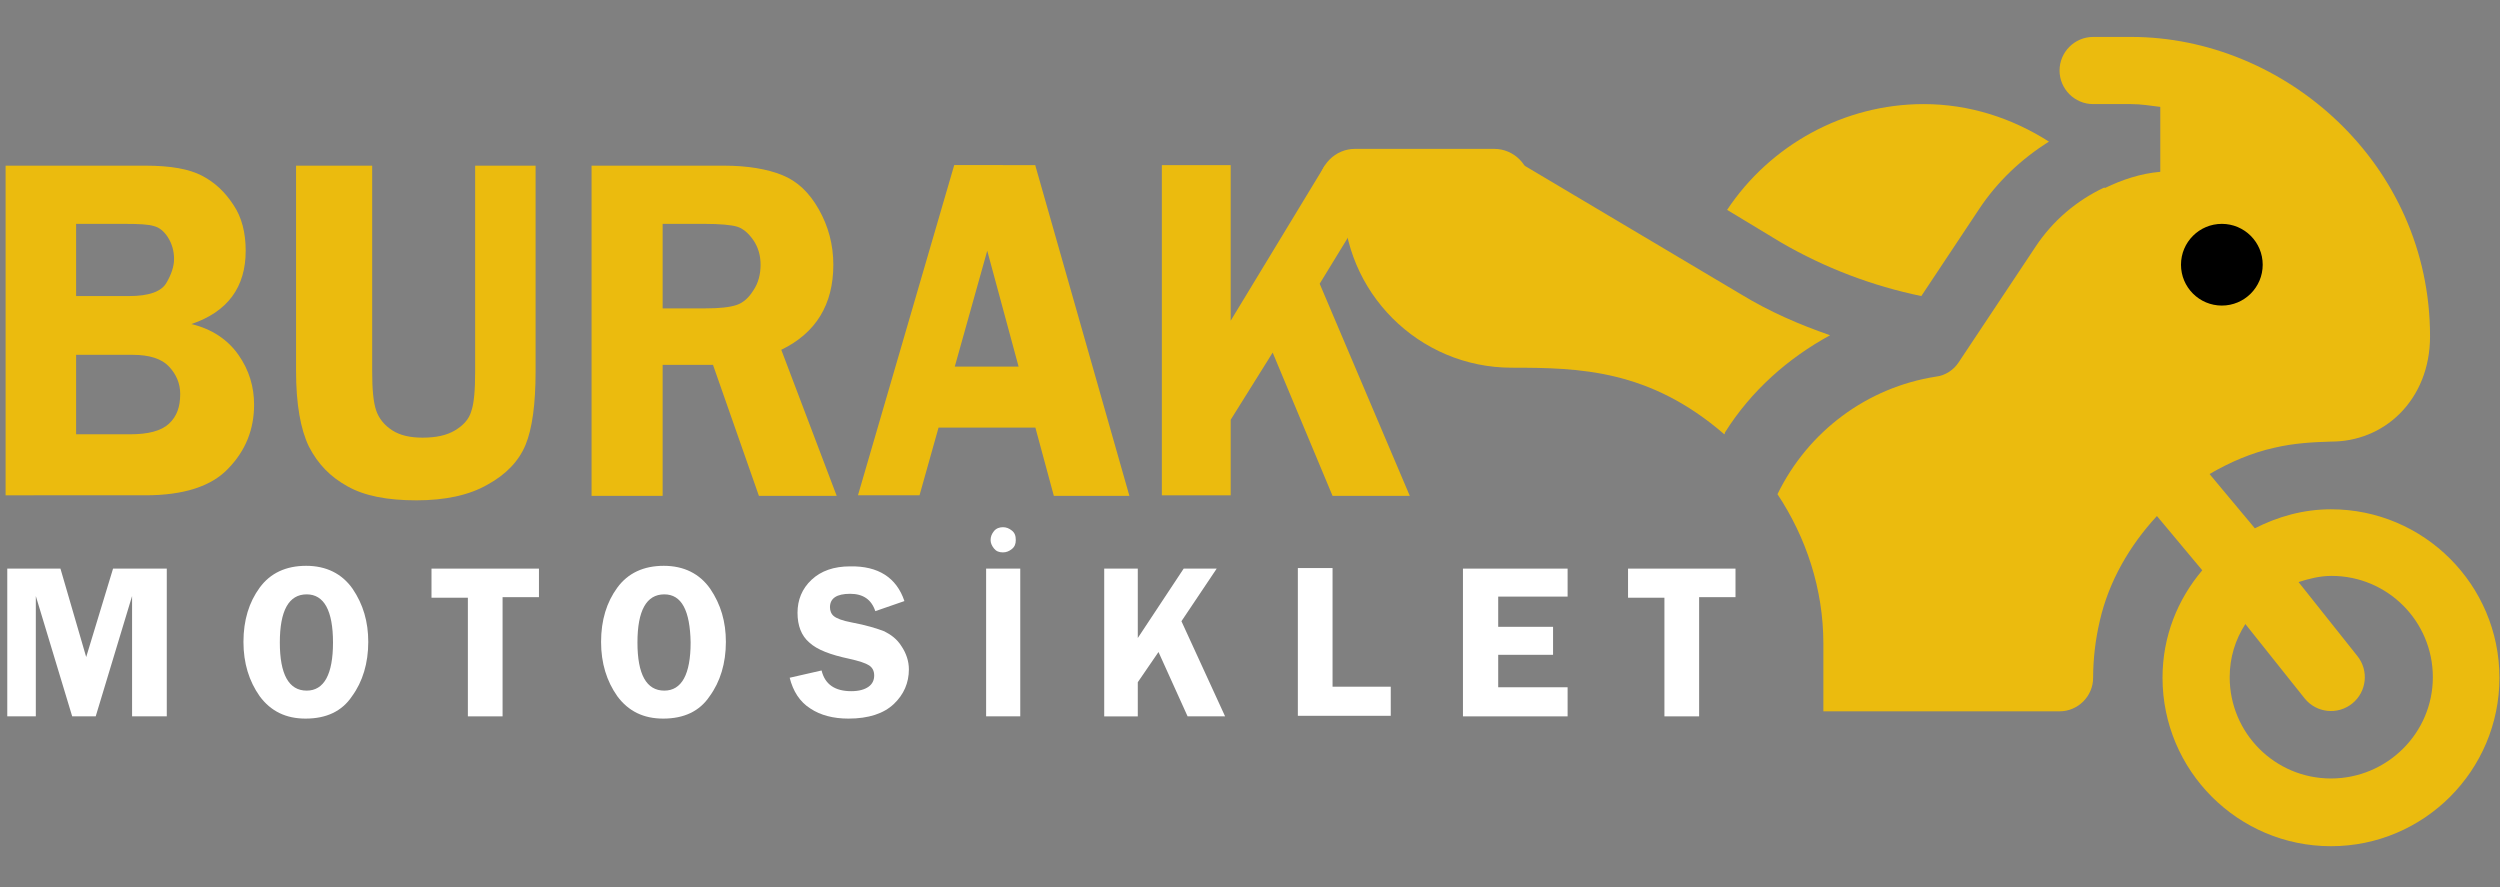
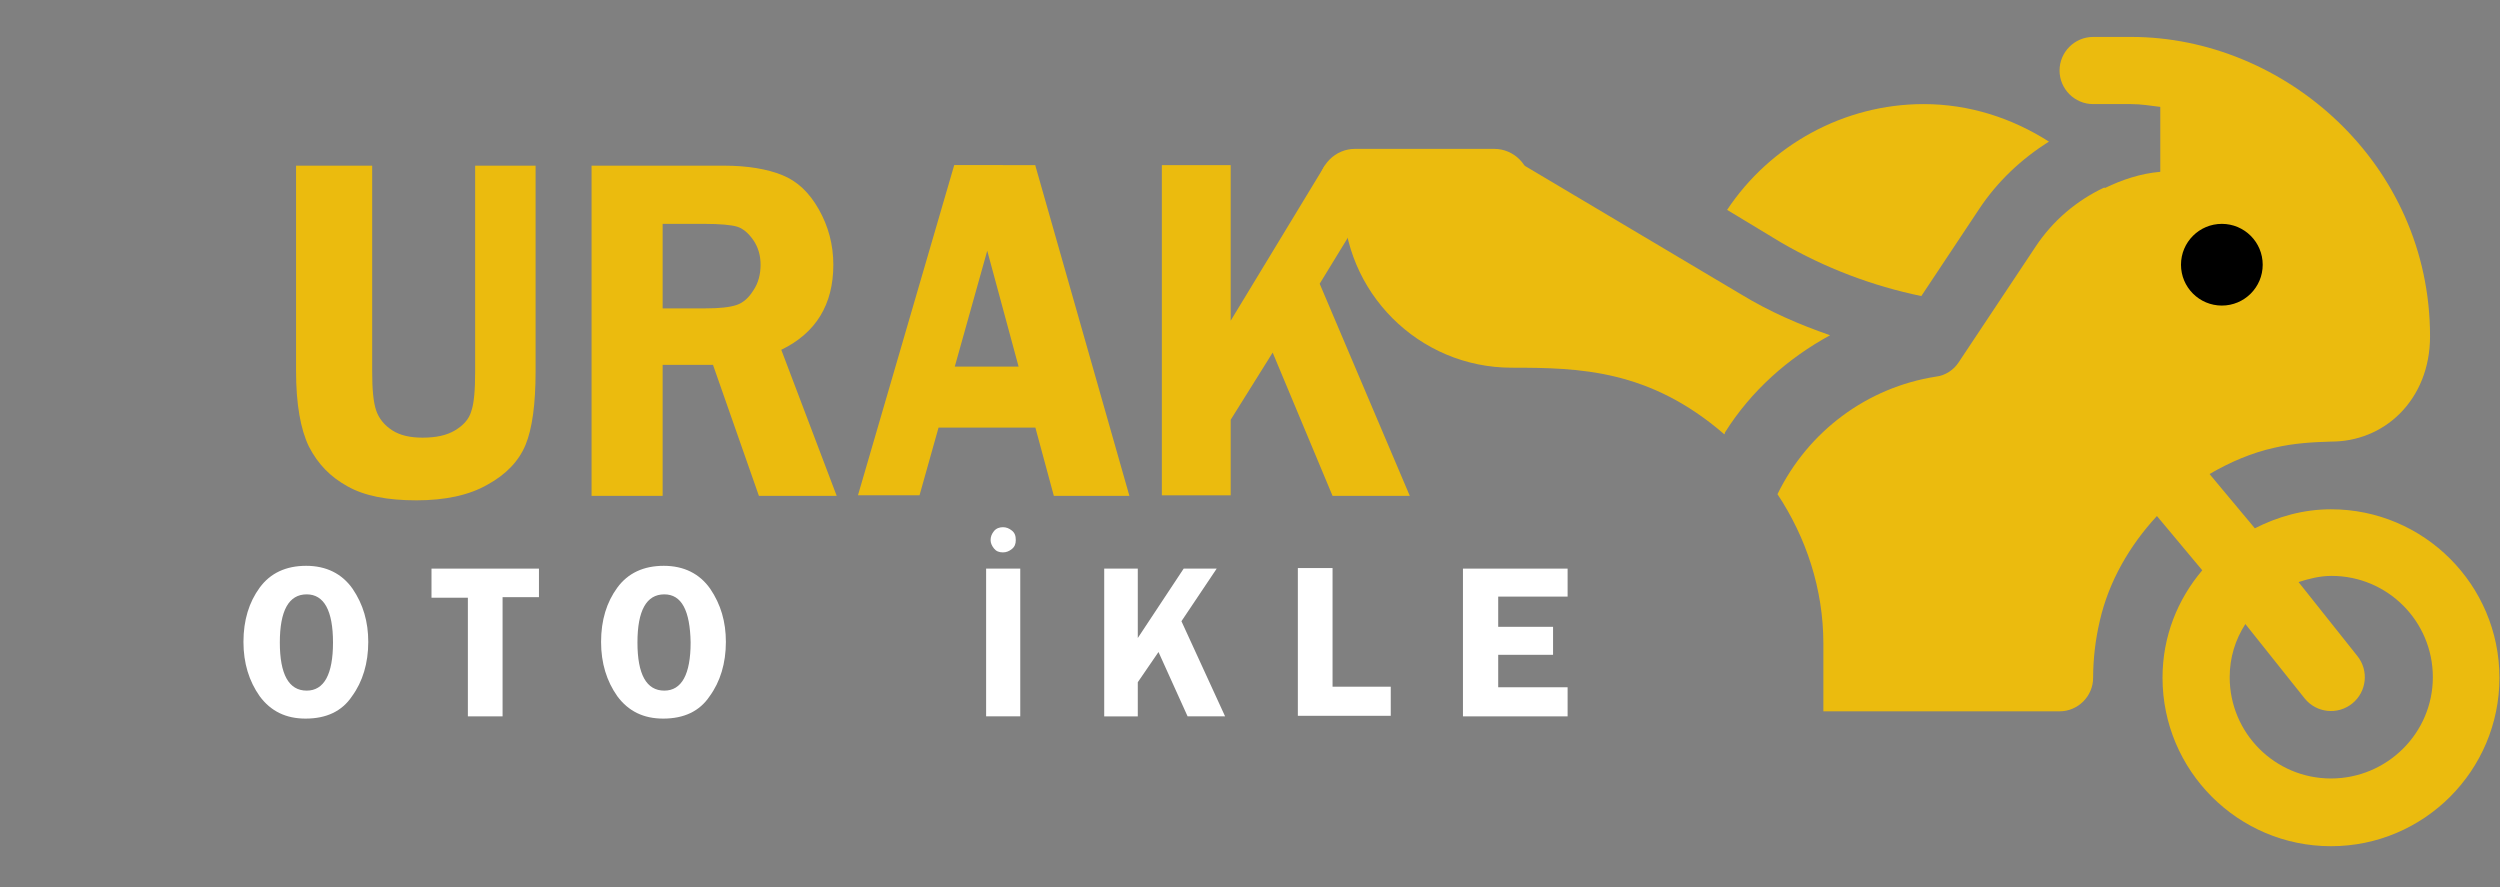
<svg xmlns="http://www.w3.org/2000/svg" version="1.1" id="Capa_1" x="0px" y="0px" viewBox="0 0 446.7 158.5" style="enable-background:new 0 0 446.7 158.5;" xml:space="preserve">
  <rect x="0" y="0" width="446.7" height="158.5" fill="#808080" stroke="none" />
  <style type="text/css">
	.st0{fill:#EBBB0E;}
	.st1{fill:#FFFFFF;}
</style>
  <g>
-     <path class="st0" d="M1,29.6h25c4.5,0,7.8,0.6,10.1,1.8c2.3,1.2,4.1,2.9,5.6,5.2c1.5,2.2,2.2,5,2.2,8.2c0,6.5-3.2,10.9-9.7,13.1   c3.7,0.9,6.5,2.8,8.4,5.5c1.9,2.7,2.8,5.7,2.8,8.9c0,4.4-1.5,8.2-4.6,11.4c-3,3.2-8,4.8-14.8,4.8H1V29.6z M13.6,40v12.9h9.5   c3.5,0,5.7-0.8,6.6-2.3c0.9-1.5,1.4-3,1.4-4.3c0-1.5-0.4-2.8-1.1-3.9c-0.7-1.1-1.6-1.8-2.5-2c-0.9-0.3-2.6-0.4-5.3-0.4H13.6z    M13.6,63.4v14.2h9.6c3.3,0,5.6-0.6,7-1.9c1.4-1.3,2-3,2-5.3c0-1.9-0.7-3.5-2-4.9s-3.5-2.1-6.5-2.1H13.6z" />
    <path class="st0" d="M95.7,29.6v36.7c0,5.9-0.6,10.3-1.8,13.2c-1.2,2.9-3.5,5.3-6.8,7.1c-3.3,1.9-7.6,2.8-12.7,2.8   c-5.2,0-9.3-0.8-12.3-2.5c-3.1-1.7-5.3-4-6.9-7.1c-1.5-3.1-2.3-7.6-2.3-13.5V29.6h13.6v36.7c0,3.2,0.2,5.5,0.7,7   c0.5,1.5,1.5,2.7,2.9,3.6s3.2,1.3,5.4,1.3c2.4,0,4.3-0.4,5.8-1.3c1.5-0.9,2.5-2,2.9-3.4c0.5-1.4,0.7-3.8,0.7-7.1V29.6H95.7z" />
    <path class="st0" d="M118.4,65.2v23.4h-12.7v-59h23.6c4.3,0,7.8,0.6,10.5,1.7s4.8,3.1,6.5,6.1c1.7,3,2.6,6.3,2.6,9.9   c0,7.1-3.1,12.2-9.3,15.2l9.9,26.1h-13.9l-8.2-23.4H118.4z M118.4,40.1v15h7.7c2.5,0,4.3-0.2,5.5-0.6s2.2-1.3,3-2.6   c0.9-1.3,1.3-2.9,1.3-4.6c0-1.6-0.4-3.1-1.3-4.4s-1.9-2.1-2.9-2.4c-1-0.3-3-0.5-5.9-0.5H118.4z" />
    <path class="st0" d="M185,29.6l16.8,59h-13.5L185,76.4h-17.3l-3.4,12.1h-11l17.2-59H185z M170.6,65.5H182l-5.6-20.7L170.6,65.5z" />
    <path class="st0" d="M219.9,29.6v27.7l16.8-27.7h12l-12.9,21.1l16.1,37.9h-13.8L227.4,63L219.9,75v13.5h-12.3v-59H219.9z" />
  </g>
  <path class="st0" d="M325.8,127.1h42.2c3.3,0,6-2.7,6-6c0-3.3,0.4-6.8,1.2-10.2c1.6-7,5.3-13.4,10.2-18.7l8.1,9.7  c-4.4,5.2-7.1,11.8-7.1,19.2c0,16.6,13.5,30.1,30.1,30.1s30.1-13.5,30.1-30.1s-13.5-30.1-30.1-30.1c-4.9,0-9.5,1.3-13.6,3.4  l-8.1-9.7c3.6-2.1,7.5-3.8,11.6-4.7c3.4-0.8,6.7-1,10.2-1.1c4.5,0,8.9-1.7,12.2-5c3.4-3.4,5.4-8.2,5.4-13.8  c0-30.9-26-53.5-53.4-53.5H374c-3.3,0-6,2.7-6,6s2.7,6,6,6h6.8c1.8,0,3.5,0.3,5.2,0.5v11.6c-3.5,0.3-6.8,1.4-9.9,2.9  c0,0-0.1-0.1-0.1-0.1c-4.9,2.3-9.2,5.9-12.3,10.6L350,64.7c-0.9,1.4-2.4,2.4-4.1,2.6c-12.2,1.9-22.8,9.7-28.3,21  c5.1,7.7,8.2,16.9,8.2,26.7 M416.5,139.1c-10,0-18.1-8.1-18.1-18.1c0-3.5,1-6.7,2.8-9.5l10.6,13.3c2.1,2.6,5.9,3,8.5,0.9  c2.6-2.1,3-5.9,0.9-8.5L410.7,104c1.9-0.6,3.8-1.1,5.9-1.1c10,0,18.1,8.1,18.1,18.1S426.5,139.1,416.5,139.1z" />
  <path class="st0" d="M343.3,52.9l10.3-15.5c3.3-5,7.6-9,12.5-12.1c-6.6-4.2-14.2-6.7-22.4-6.7c-14.2,0-27.4,7.3-35.1,18.9l9.6,5.8  C326.1,47.9,334.6,51.1,343.3,52.9z" />
  <path class="st0" d="M311.1,52.6l-38.7-23H246c-3.3,0-6,2.7-6,6c0,16.6,13.5,30.1,30.1,30.1c12.1,0,24.6,0.3,38,11.9  c0.1-0.1,0.1-0.2,0.1-0.3c4.7-7.5,11.3-13.3,18.8-17.4C321.5,58,316.2,55.7,311.1,52.6z" />
  <g>
-     <path class="st1" d="M12.9,128l-6.5-21.5V128H1.3v-26.4h9.5l4.6,15.8l4.8-15.8h9.6V128h-6.2v-21.5L17.1,128H12.9z" />
    <path class="st1" d="M54.6,128.4c-3.5,0-6.2-1.3-8.2-4c-1.9-2.7-2.9-5.9-2.9-9.7c0-3.9,1-7.1,2.9-9.7s4.7-3.9,8.3-3.9   c3.6,0,6.4,1.4,8.3,4.1c1.9,2.8,2.8,5.9,2.8,9.5c0,3.8-1,7.1-2.9,9.7C61.1,127.1,58.3,128.4,54.6,128.4z M54.8,106.2   c-3.2,0-4.8,2.9-4.8,8.6c0,5.7,1.6,8.6,4.8,8.6c3.1,0,4.7-2.9,4.7-8.6C59.5,109.1,57.9,106.2,54.8,106.2z" />
    <path class="st1" d="M96.3,101.5v5.2h-6.5V128h-6.2v-21.2h-6.5v-5.2H96.3z" />
    <path class="st1" d="M118.5,128.4c-3.5,0-6.2-1.3-8.2-4c-1.9-2.7-2.9-5.9-2.9-9.7c0-3.9,1-7.1,2.9-9.7s4.7-3.9,8.3-3.9   c3.6,0,6.4,1.4,8.3,4.1c1.9,2.8,2.8,5.9,2.8,9.5c0,3.8-1,7.1-2.9,9.7C125,127.1,122.2,128.4,118.5,128.4z M118.7,106.2   c-3.2,0-4.8,2.9-4.8,8.6c0,5.7,1.6,8.6,4.8,8.6c3.1,0,4.7-2.9,4.7-8.6C123.3,109.1,121.8,106.2,118.7,106.2z" />
-     <path class="st1" d="M161.6,107.4l-5.2,1.8c-0.7-2.1-2.2-3.1-4.5-3.1c-2.4,0-3.6,0.8-3.6,2.4c0,0.6,0.2,1.2,0.7,1.6   c0.5,0.4,1.5,0.8,3.1,1.1c2.7,0.5,4.6,1.1,5.9,1.6c1.2,0.6,2.3,1.4,3.1,2.7c0.8,1.2,1.3,2.6,1.3,4.1c0,2.4-0.9,4.5-2.7,6.2   c-1.8,1.7-4.5,2.6-8.1,2.6c-2.7,0-5-0.6-6.8-1.8c-1.9-1.2-3.1-3.1-3.7-5.5l5.7-1.3c0.6,2.5,2.4,3.7,5.3,3.7c1.4,0,2.4-0.3,3.1-0.8   c0.7-0.5,1-1.2,1-2c0-0.8-0.3-1.4-0.9-1.8c-0.6-0.4-1.8-0.8-3.6-1.2c-3.3-0.7-5.7-1.6-7.1-2.9c-1.4-1.2-2.1-3-2.1-5.3   c0-2.3,0.8-4.3,2.5-5.9s4-2.4,6.9-2.4C156.9,101.1,160.2,103.2,161.6,107.4z" />
    <path class="st1" d="M182.3,101.5V128h-6.1v-26.4H182.3z M179.2,98.7c-0.7,0-1.2-0.2-1.6-0.7c-0.4-0.5-0.6-1-0.6-1.5   c0-0.6,0.2-1.1,0.6-1.6c0.4-0.5,1-0.7,1.6-0.7c0.6,0,1.1,0.2,1.6,0.6c0.5,0.4,0.7,0.9,0.7,1.7c0,0.7-0.2,1.2-0.7,1.6   S179.8,98.7,179.2,98.7z" />
    <path class="st1" d="M203.3,101.5V114l8.2-12.4h5.9l-6.3,9.4l7.8,17h-6.7l-5.2-11.5l-3.7,5.4v6.1h-6v-26.4H203.3z" />
    <path class="st1" d="M238.1,122.7h10.4v5.2h-16.6v-26.4h6.2V122.7z" />
    <path class="st1" d="M280.1,106.6h-12.4v5.4h9.8v5h-9.8v5.8h12.4v5.2h-18.7v-26.4h18.7V106.6z" />
-     <path class="st1" d="M310.1,101.5v5.2h-6.5V128h-6.2v-21.2h-6.5v-5.2H310.1z" />
  </g>
  <circle cx="397" cy="47.3" r="7.3" />
  <path class="st0" d="M267,39.4h-24.9c-3.5,0-6.4-2.9-6.4-6.4v0c0-3.5,2.9-6.4,6.4-6.4H267c3.5,0,6.4,2.9,6.4,6.4v0  C273.4,36.5,270.5,39.4,267,39.4z" />
</svg>